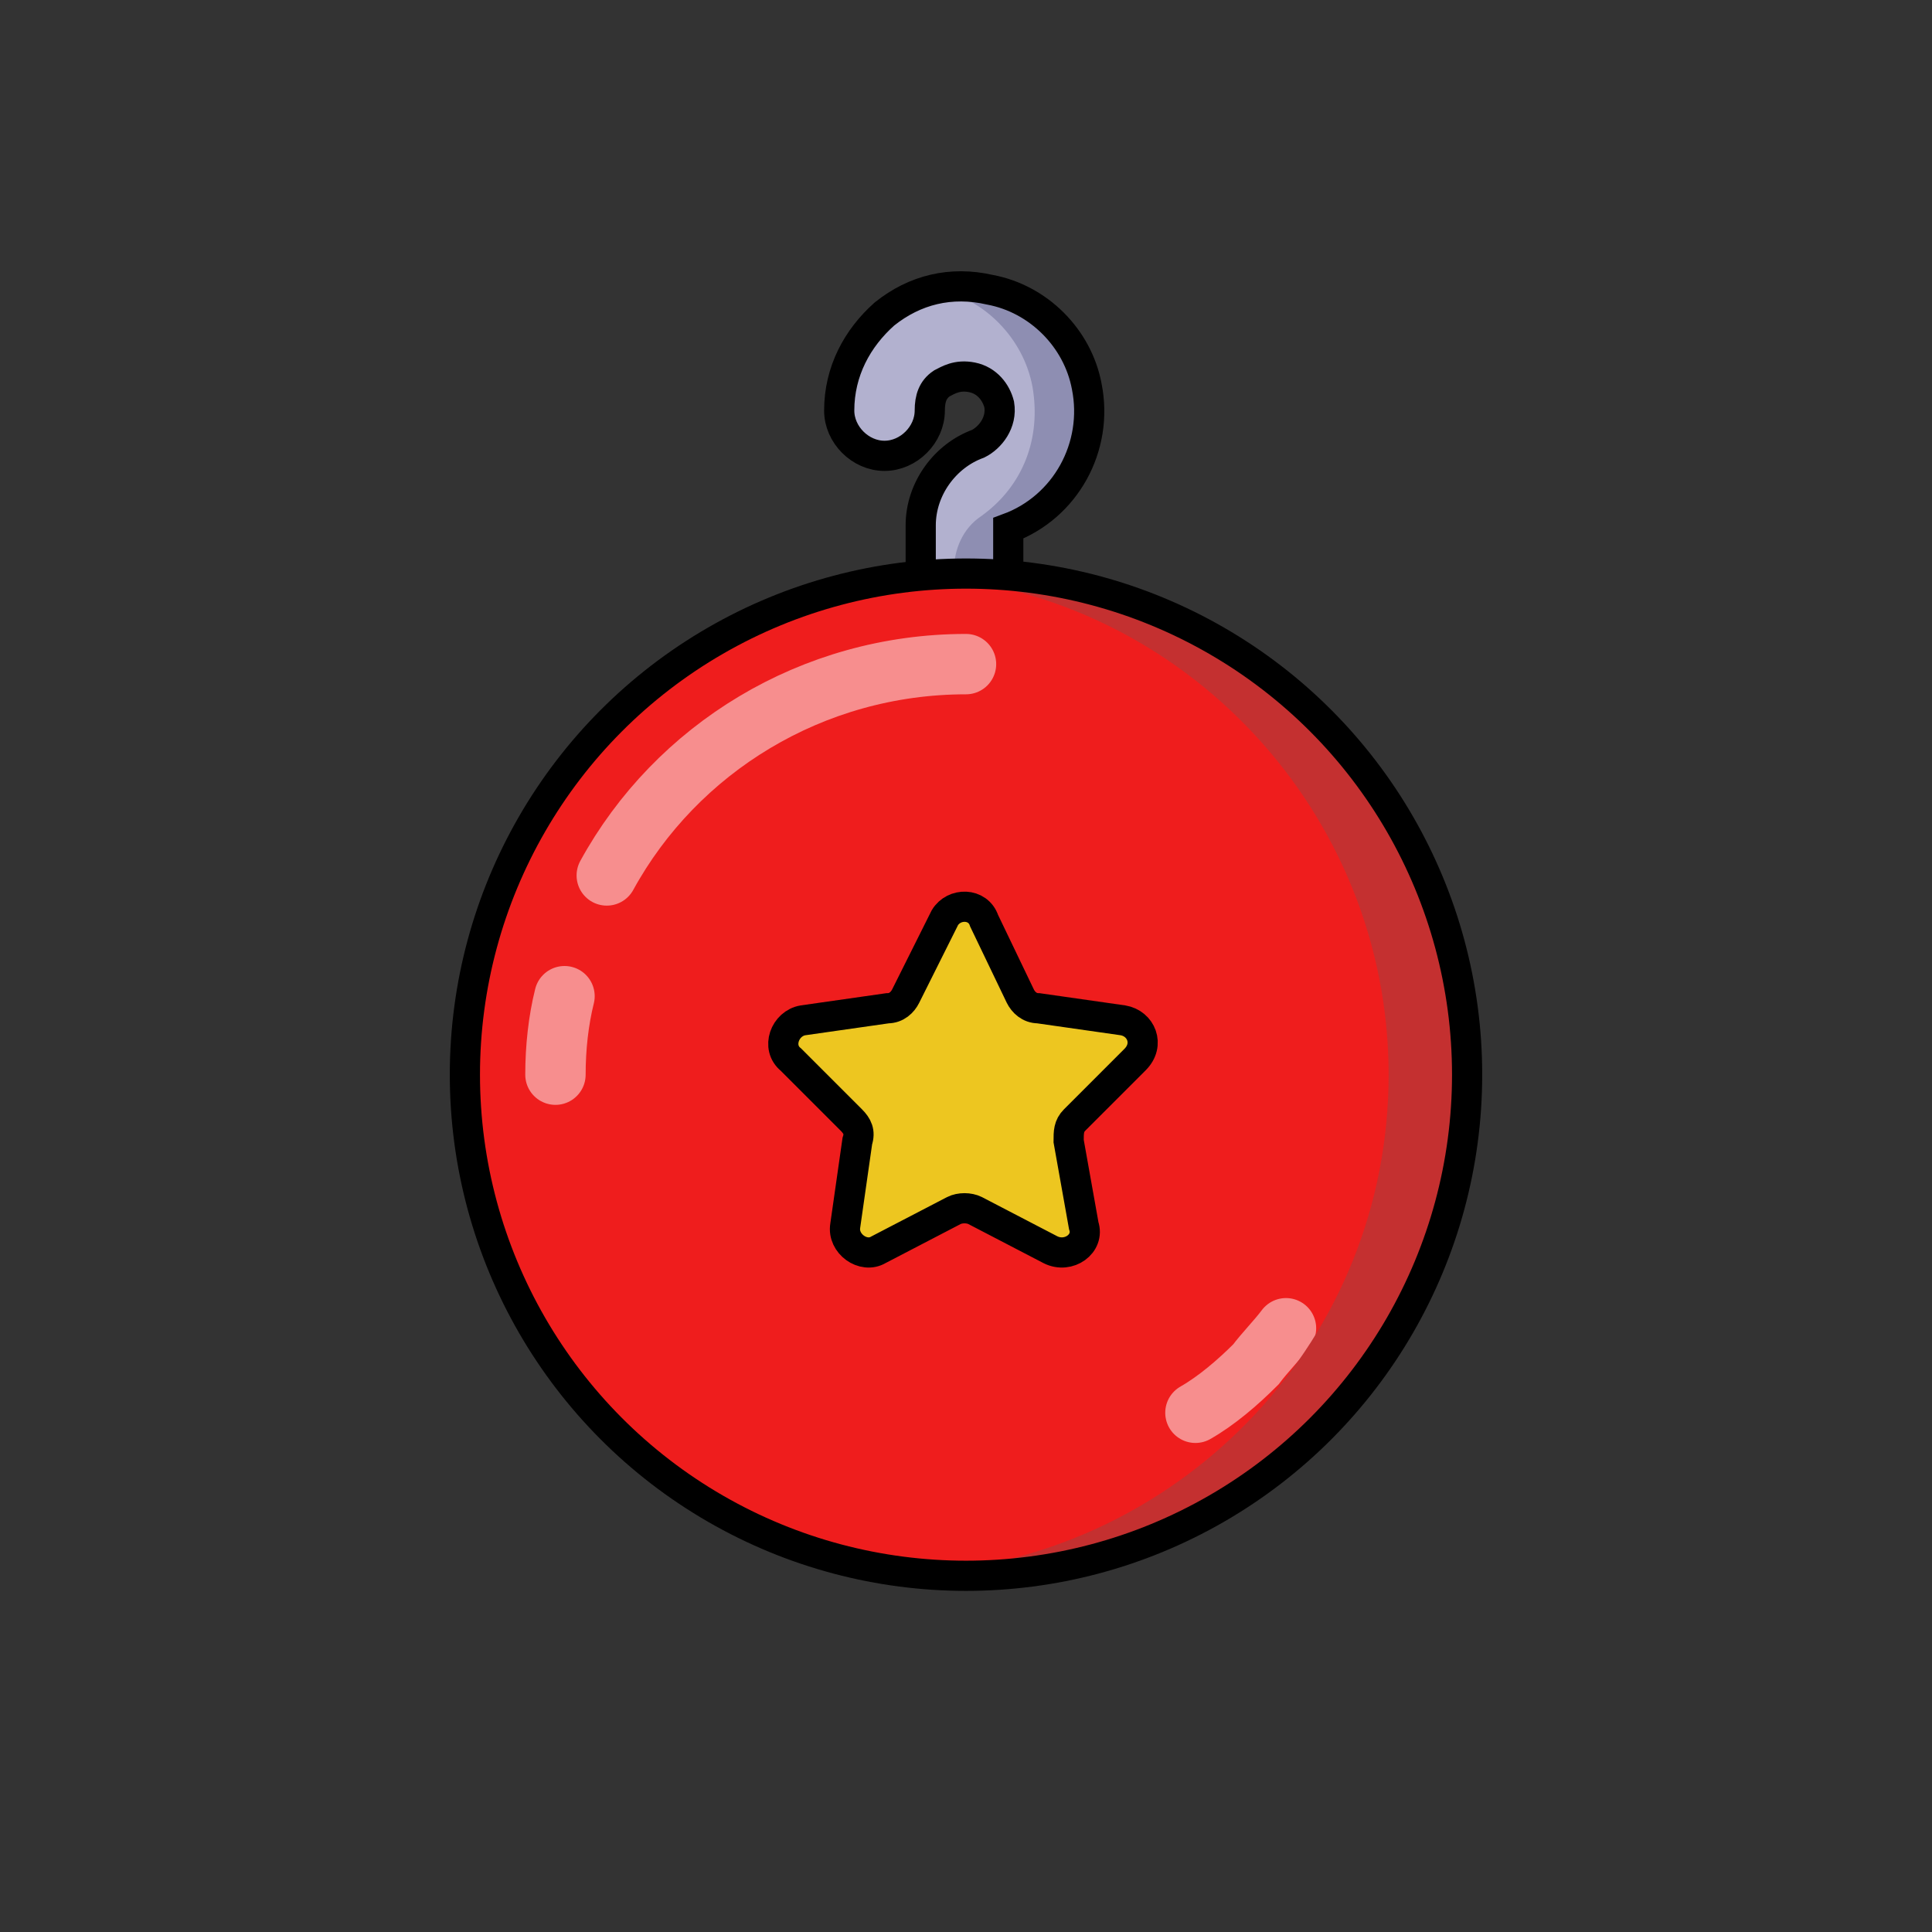
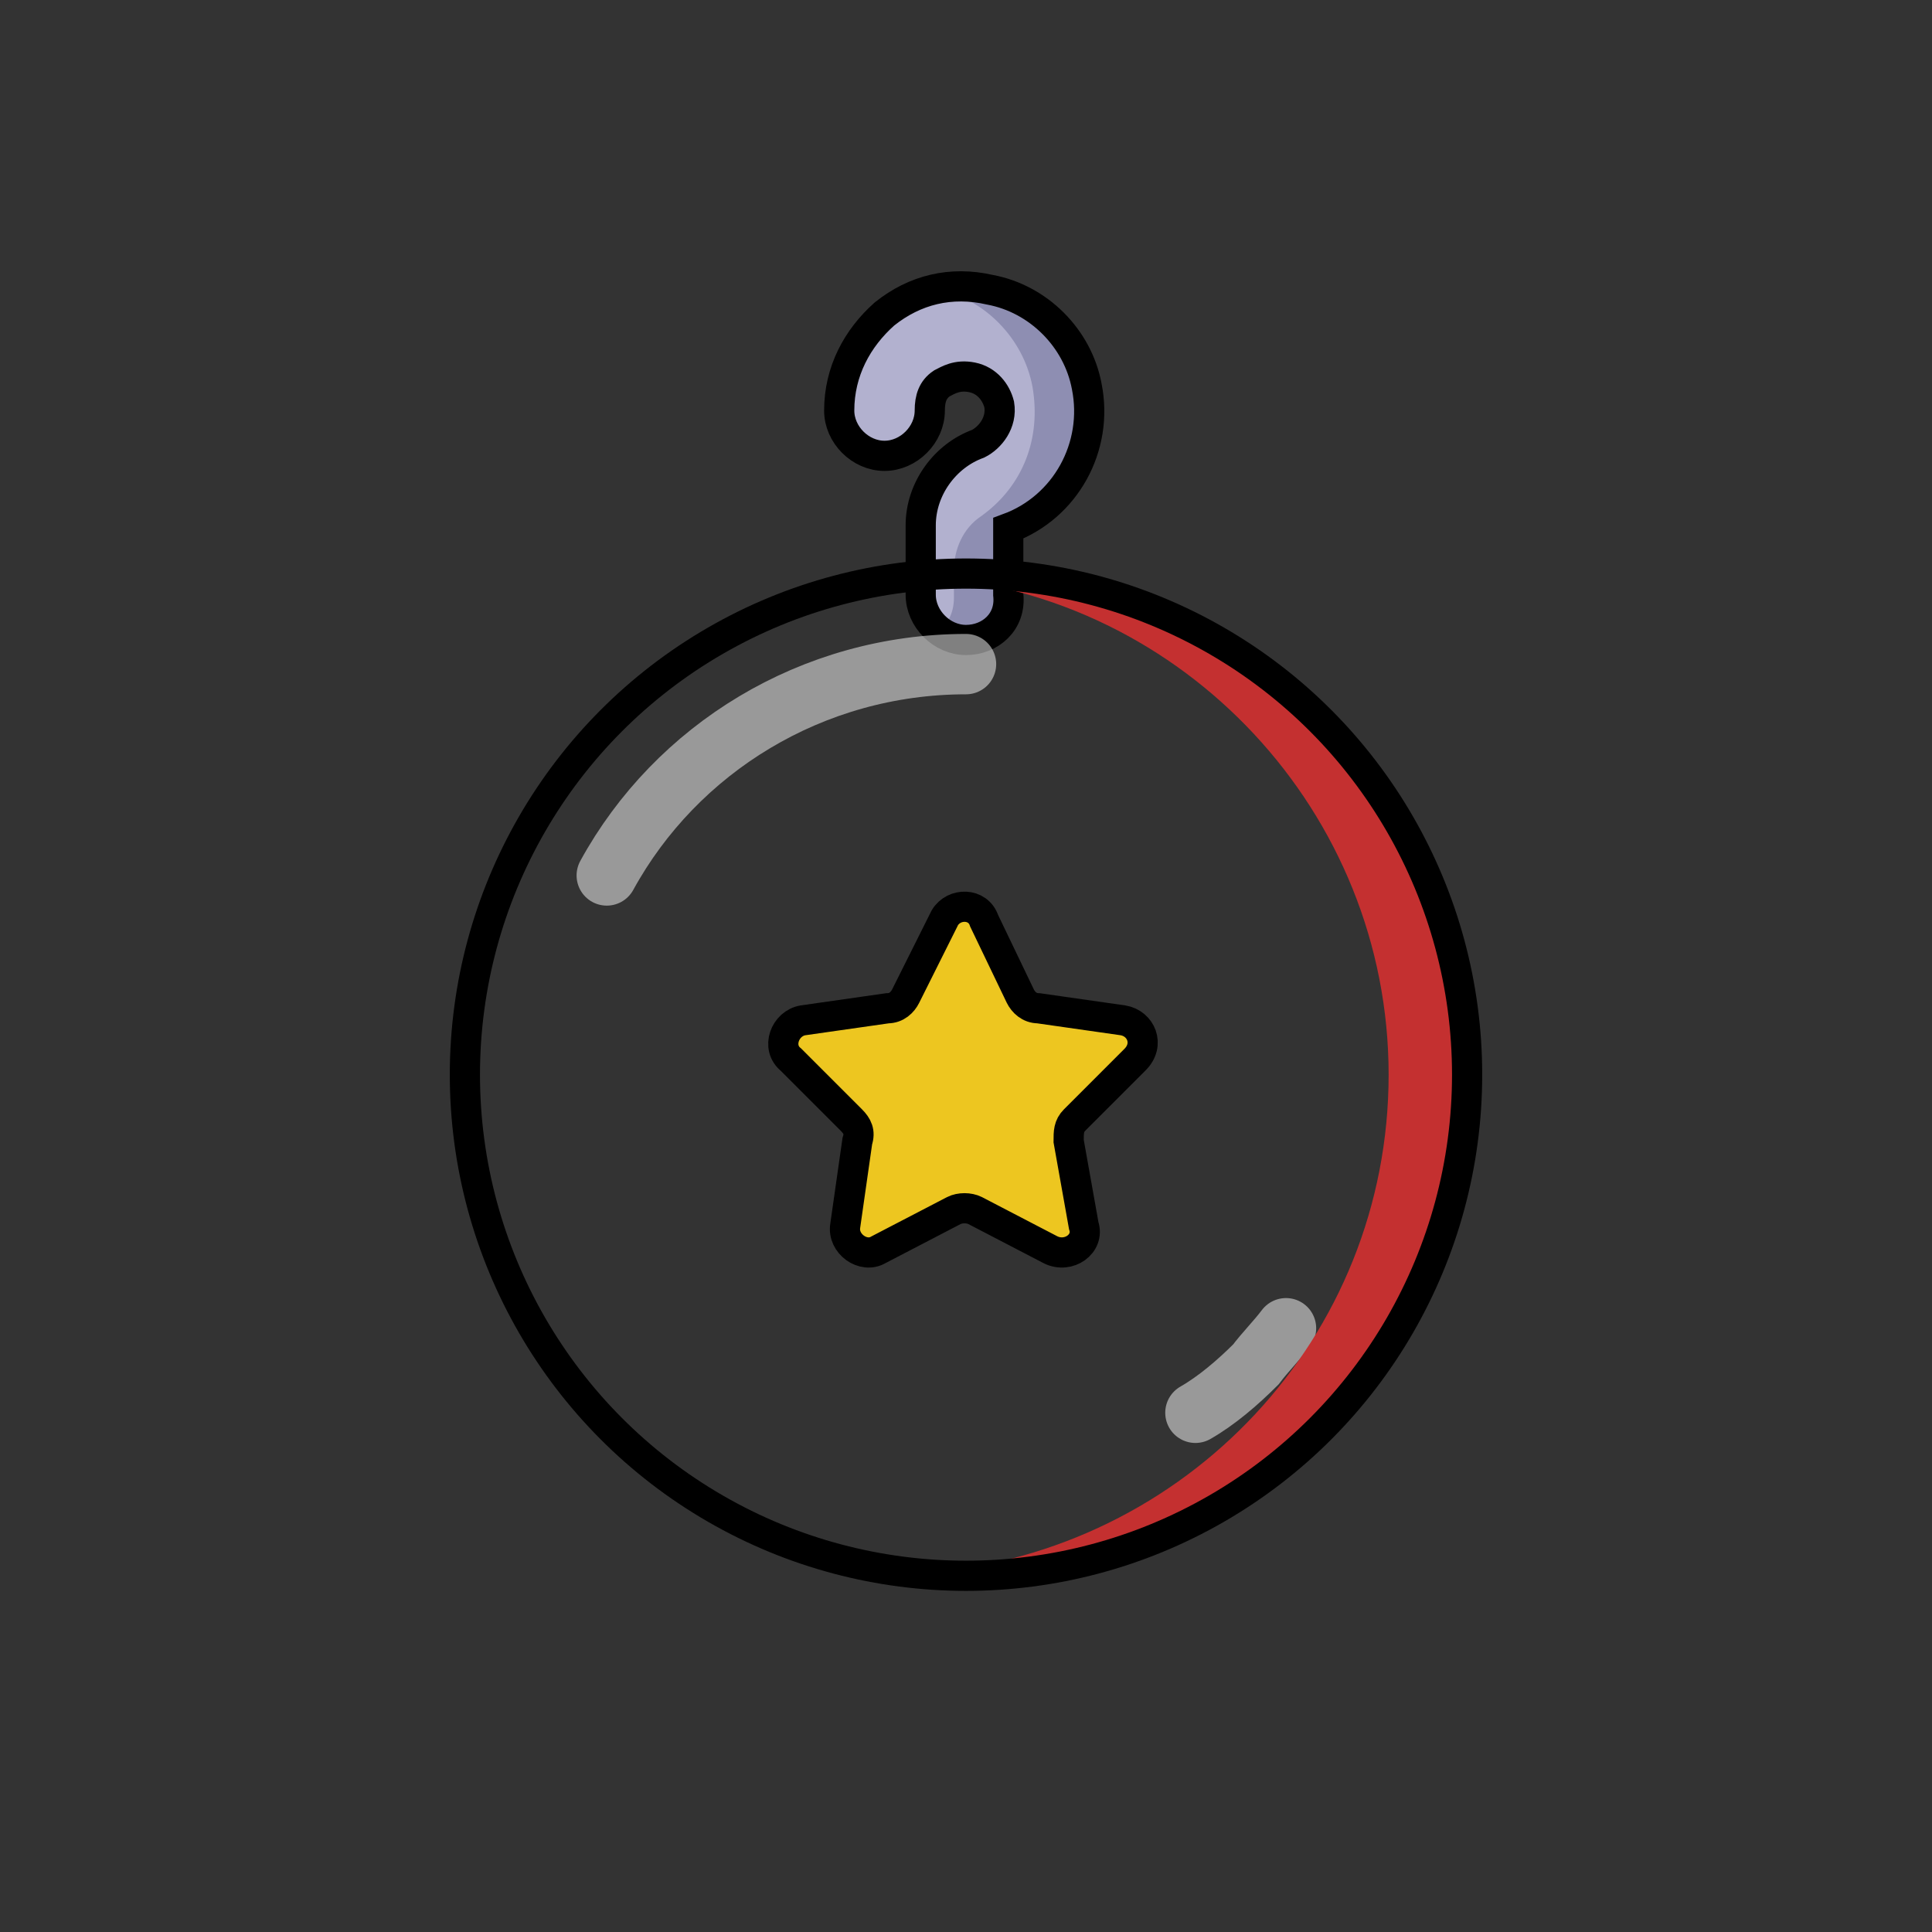
<svg xmlns="http://www.w3.org/2000/svg" width="800px" height="800px" viewBox="0 0 64 64" id="Layer_1" version="1.1" xml:space="preserve">
  <rect x="0" y="0" width="64" height="64" fill="#333333" stroke="none" />
  <style type="text/css">
	.st0{fill:#B2B1CF;}
	.st1{fill:#8E8EB2;}
	.st2{fill:none;stroke:#000000;stroke-miterlimit:10;}
	.st3{fill:#EF1D1D;}
	.st4{opacity:0.5;fill:none;stroke:#FFFFFF;stroke-width:2;stroke-linecap:round;stroke-miterlimit:10;enable-background:new    ;}
	.st5{fill:#C43030;}
	.st6{fill:none;stroke:#000000;stroke-linecap:round;stroke-miterlimit:10;}
	.st7{fill:#EDC620;stroke:#000000;stroke-miterlimit:10;}
</style>
  <path class="st0" d="M32,21.2c-0.8,0-1.5-0.7-1.5-1.5v-2.3c0-1.2,0.8-2.3,1.9-2.7c0.4-0.2,0.8-0.7,0.7-1.3c-0.1-0.4-0.4-0.8-0.9-0.9  c-0.5-0.1-0.8,0.1-1,0.2c-0.3,0.2-0.4,0.5-0.4,0.9c0,0.8-0.7,1.5-1.5,1.5s-1.5-0.7-1.5-1.5c0-1.3,0.6-2.4,1.5-3.2  c1-0.8,2.2-1.1,3.5-0.8c1.6,0.3,2.9,1.6,3.2,3.2c0.4,2-0.7,4-2.6,4.7v2.2C33.5,20.6,32.8,21.2,32,21.2z" />
  <g>
    <path class="st1" d="M36.1,12.8c-0.3-1.6-1.6-2.9-3.2-3.2c-0.6-0.1-1.2-0.1-1.8,0c1.5,0.3,2.8,1.6,3.1,3.2c0.3,1.7-0.3,3.3-1.7,4.3   c-0.6,0.4-0.9,1.1-0.9,1.8v0.9c0,0.5-0.2,0.9-0.6,1.2c0.3,0.2,0.7,0.4,1.1,0.3c0.8-0.1,1.3-0.8,1.3-1.6v-2.1l0,0   C35.4,16.8,36.5,14.8,36.1,12.8z" />
  </g>
  <path class="st2" d="M32,21.2c-0.8,0-1.5-0.7-1.5-1.5v-2.3c0-1.2,0.8-2.3,1.9-2.7c0.4-0.2,0.8-0.7,0.7-1.3c-0.1-0.4-0.4-0.8-0.9-0.9  c-0.5-0.1-0.8,0.1-1,0.2c-0.3,0.2-0.4,0.5-0.4,0.9c0,0.8-0.7,1.5-1.5,1.5s-1.5-0.7-1.5-1.5c0-1.3,0.6-2.4,1.5-3.2  c1-0.8,2.2-1.1,3.5-0.8c1.6,0.3,2.9,1.6,3.2,3.2c0.4,2-0.7,4-2.6,4.7v2.2C33.5,20.6,32.8,21.2,32,21.2z" />
-   <circle class="st3" cx="32" cy="35.6" r="16.6" />
  <path class="st4" d="M20.1,29c2.3-4.2,6.8-7,11.9-7" />
-   <path class="st4" d="M18.4,35.6c0-0.9,0.1-1.8,0.3-2.6" />
  <path class="st4" d="M42.6,44c-0.3,0.4-0.7,0.8-1,1.2c-0.6,0.6-1.3,1.2-2,1.6" />
  <path class="st5" d="M32,19c-0.4,0-0.9,0-1.3,0.1C39.2,19.7,46,26.9,46,35.6s-6.7,15.8-15.3,16.5c0.4,0,0.9,0.1,1.3,0.1  c9.2,0,16.6-7.4,16.6-16.6S41.2,19,32,19z" />
  <circle class="st6" cx="32" cy="35.6" r="16.6" />
  <path class="st7" d="M31.3,30.4L30,33c-0.1,0.2-0.3,0.4-0.6,0.4l-2.8,0.4c-0.6,0.1-0.9,0.9-0.4,1.3l2,2c0.2,0.2,0.3,0.4,0.2,0.7  L28,40.6c-0.1,0.6,0.6,1.1,1.1,0.8l2.5-1.3c0.2-0.1,0.5-0.1,0.7,0l2.5,1.3c0.6,0.3,1.3-0.2,1.1-0.8l-0.5-2.8c0-0.3,0-0.5,0.2-0.7  l2-2c0.5-0.5,0.2-1.2-0.4-1.3l-2.8-0.4c-0.3,0-0.5-0.2-0.6-0.4l-1.2-2.5C32.4,29.9,31.6,29.9,31.3,30.4z" />
</svg>